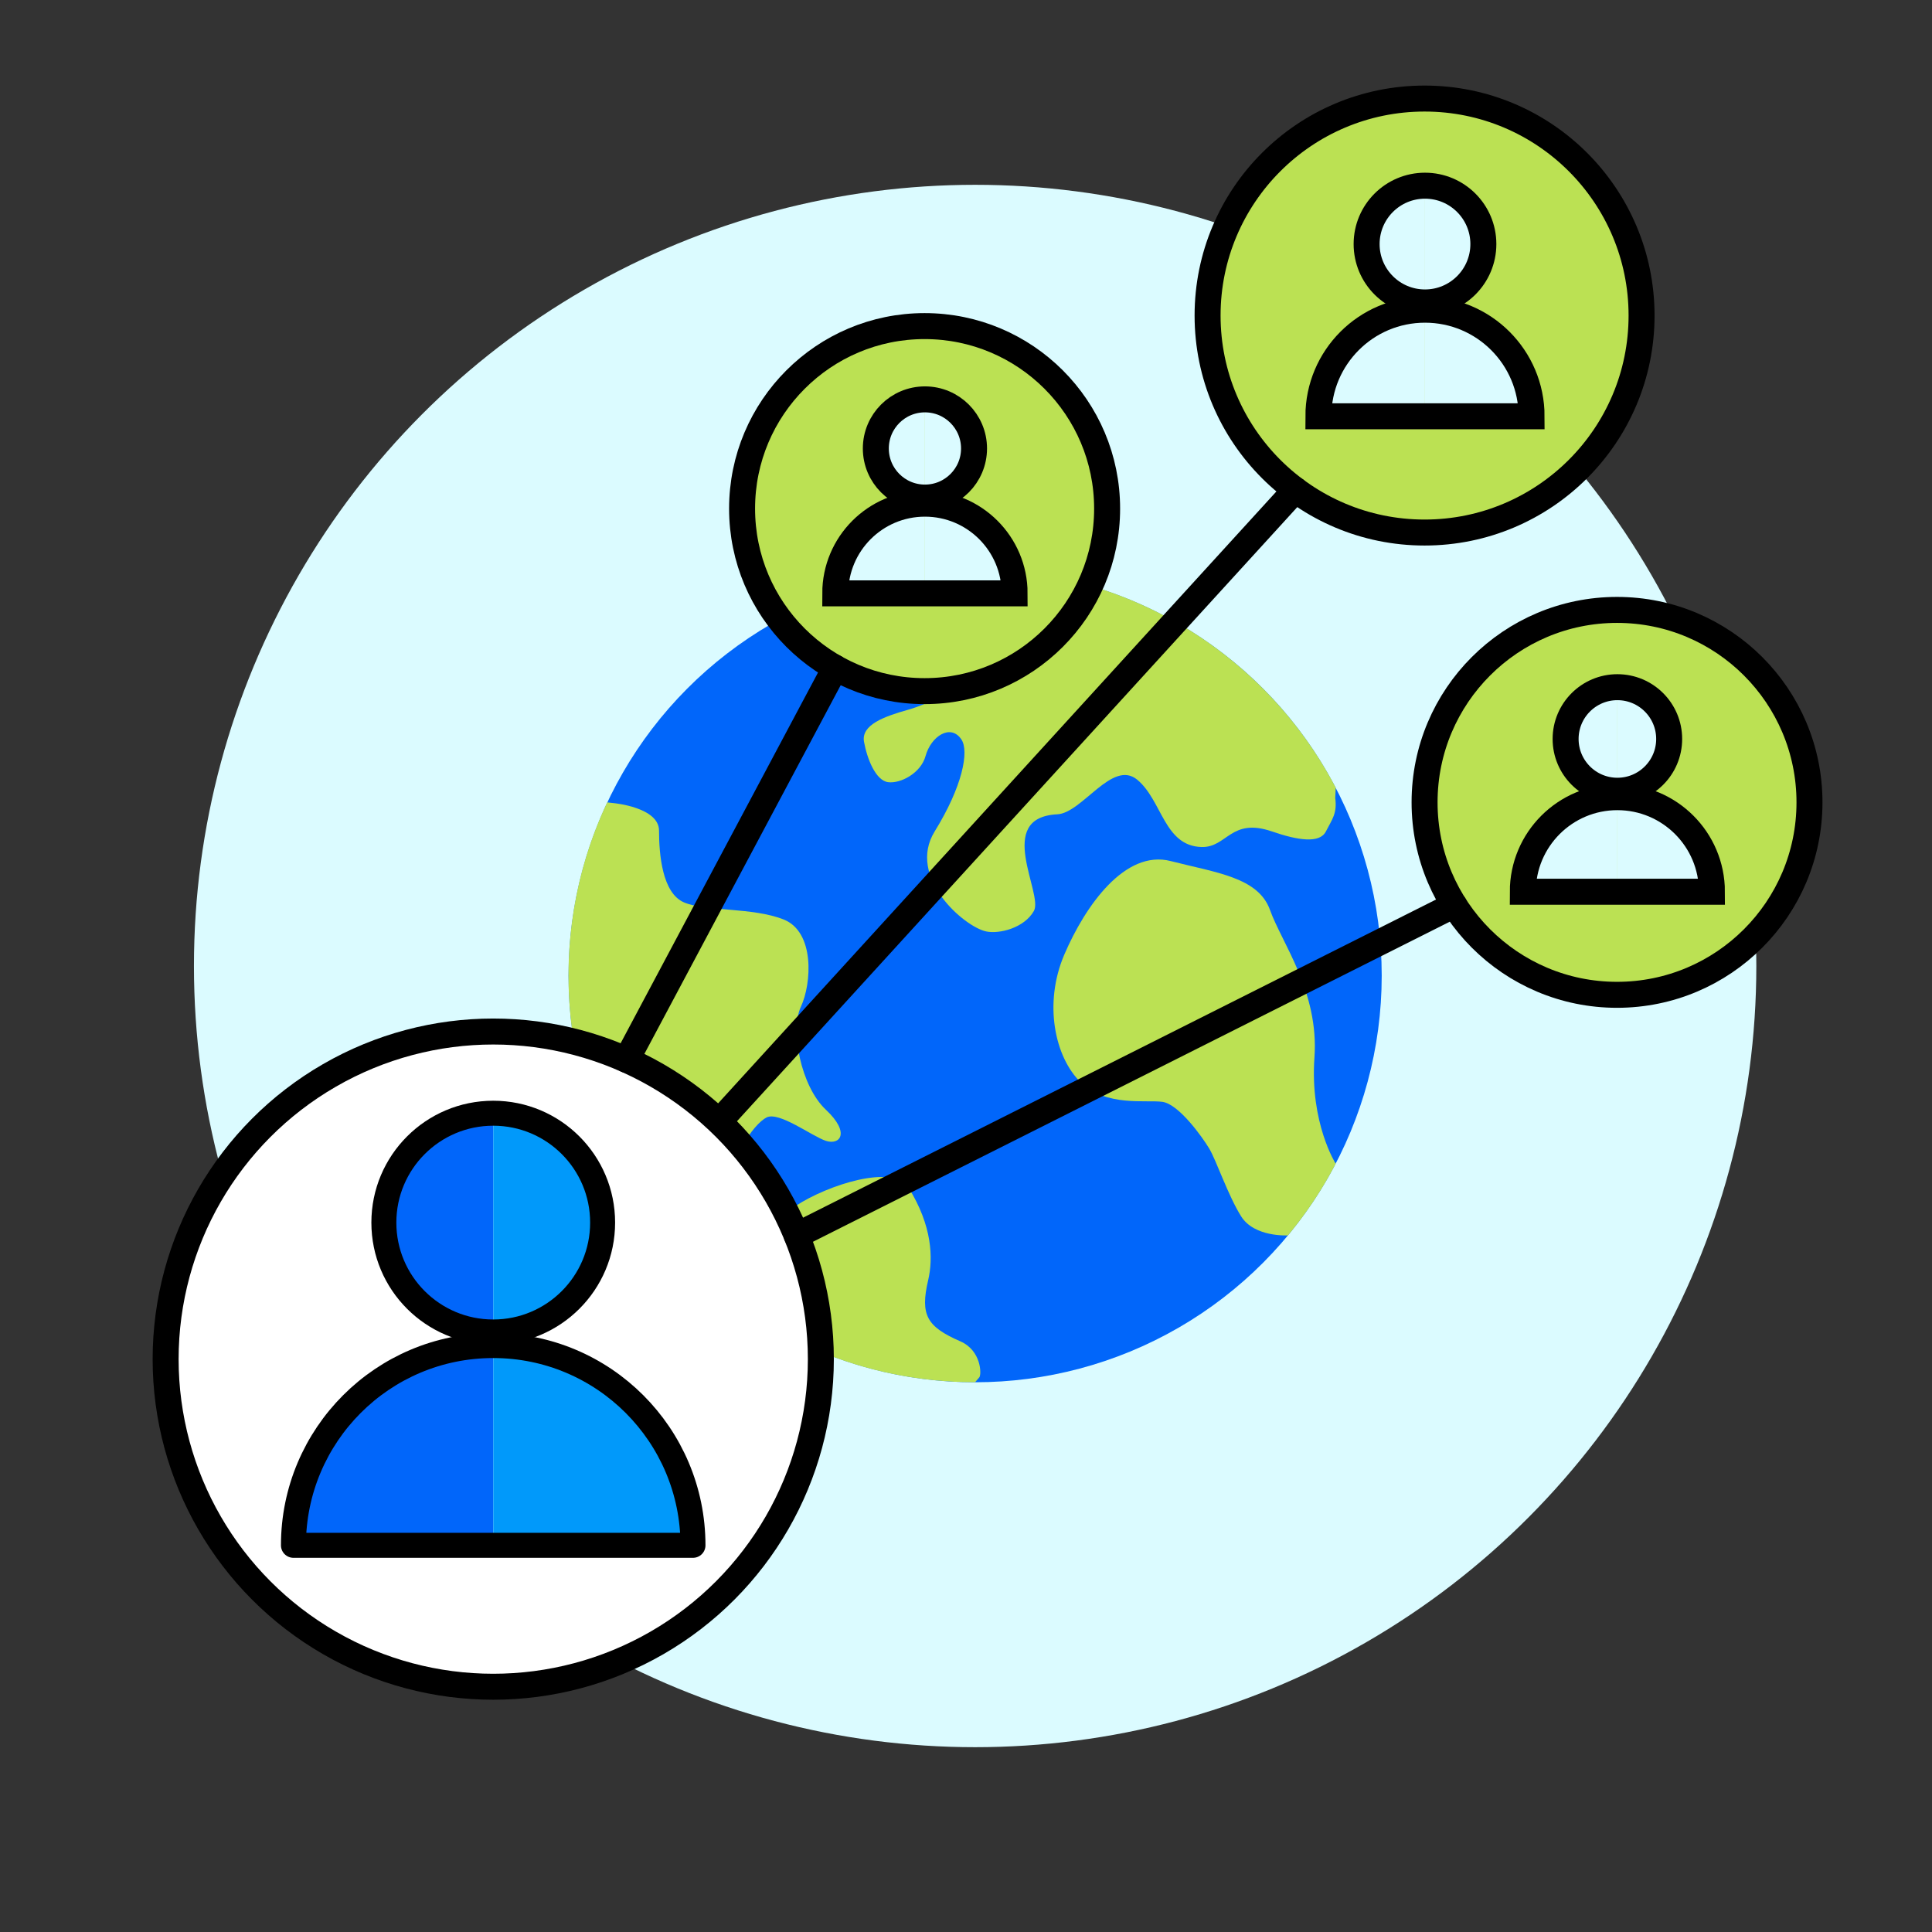
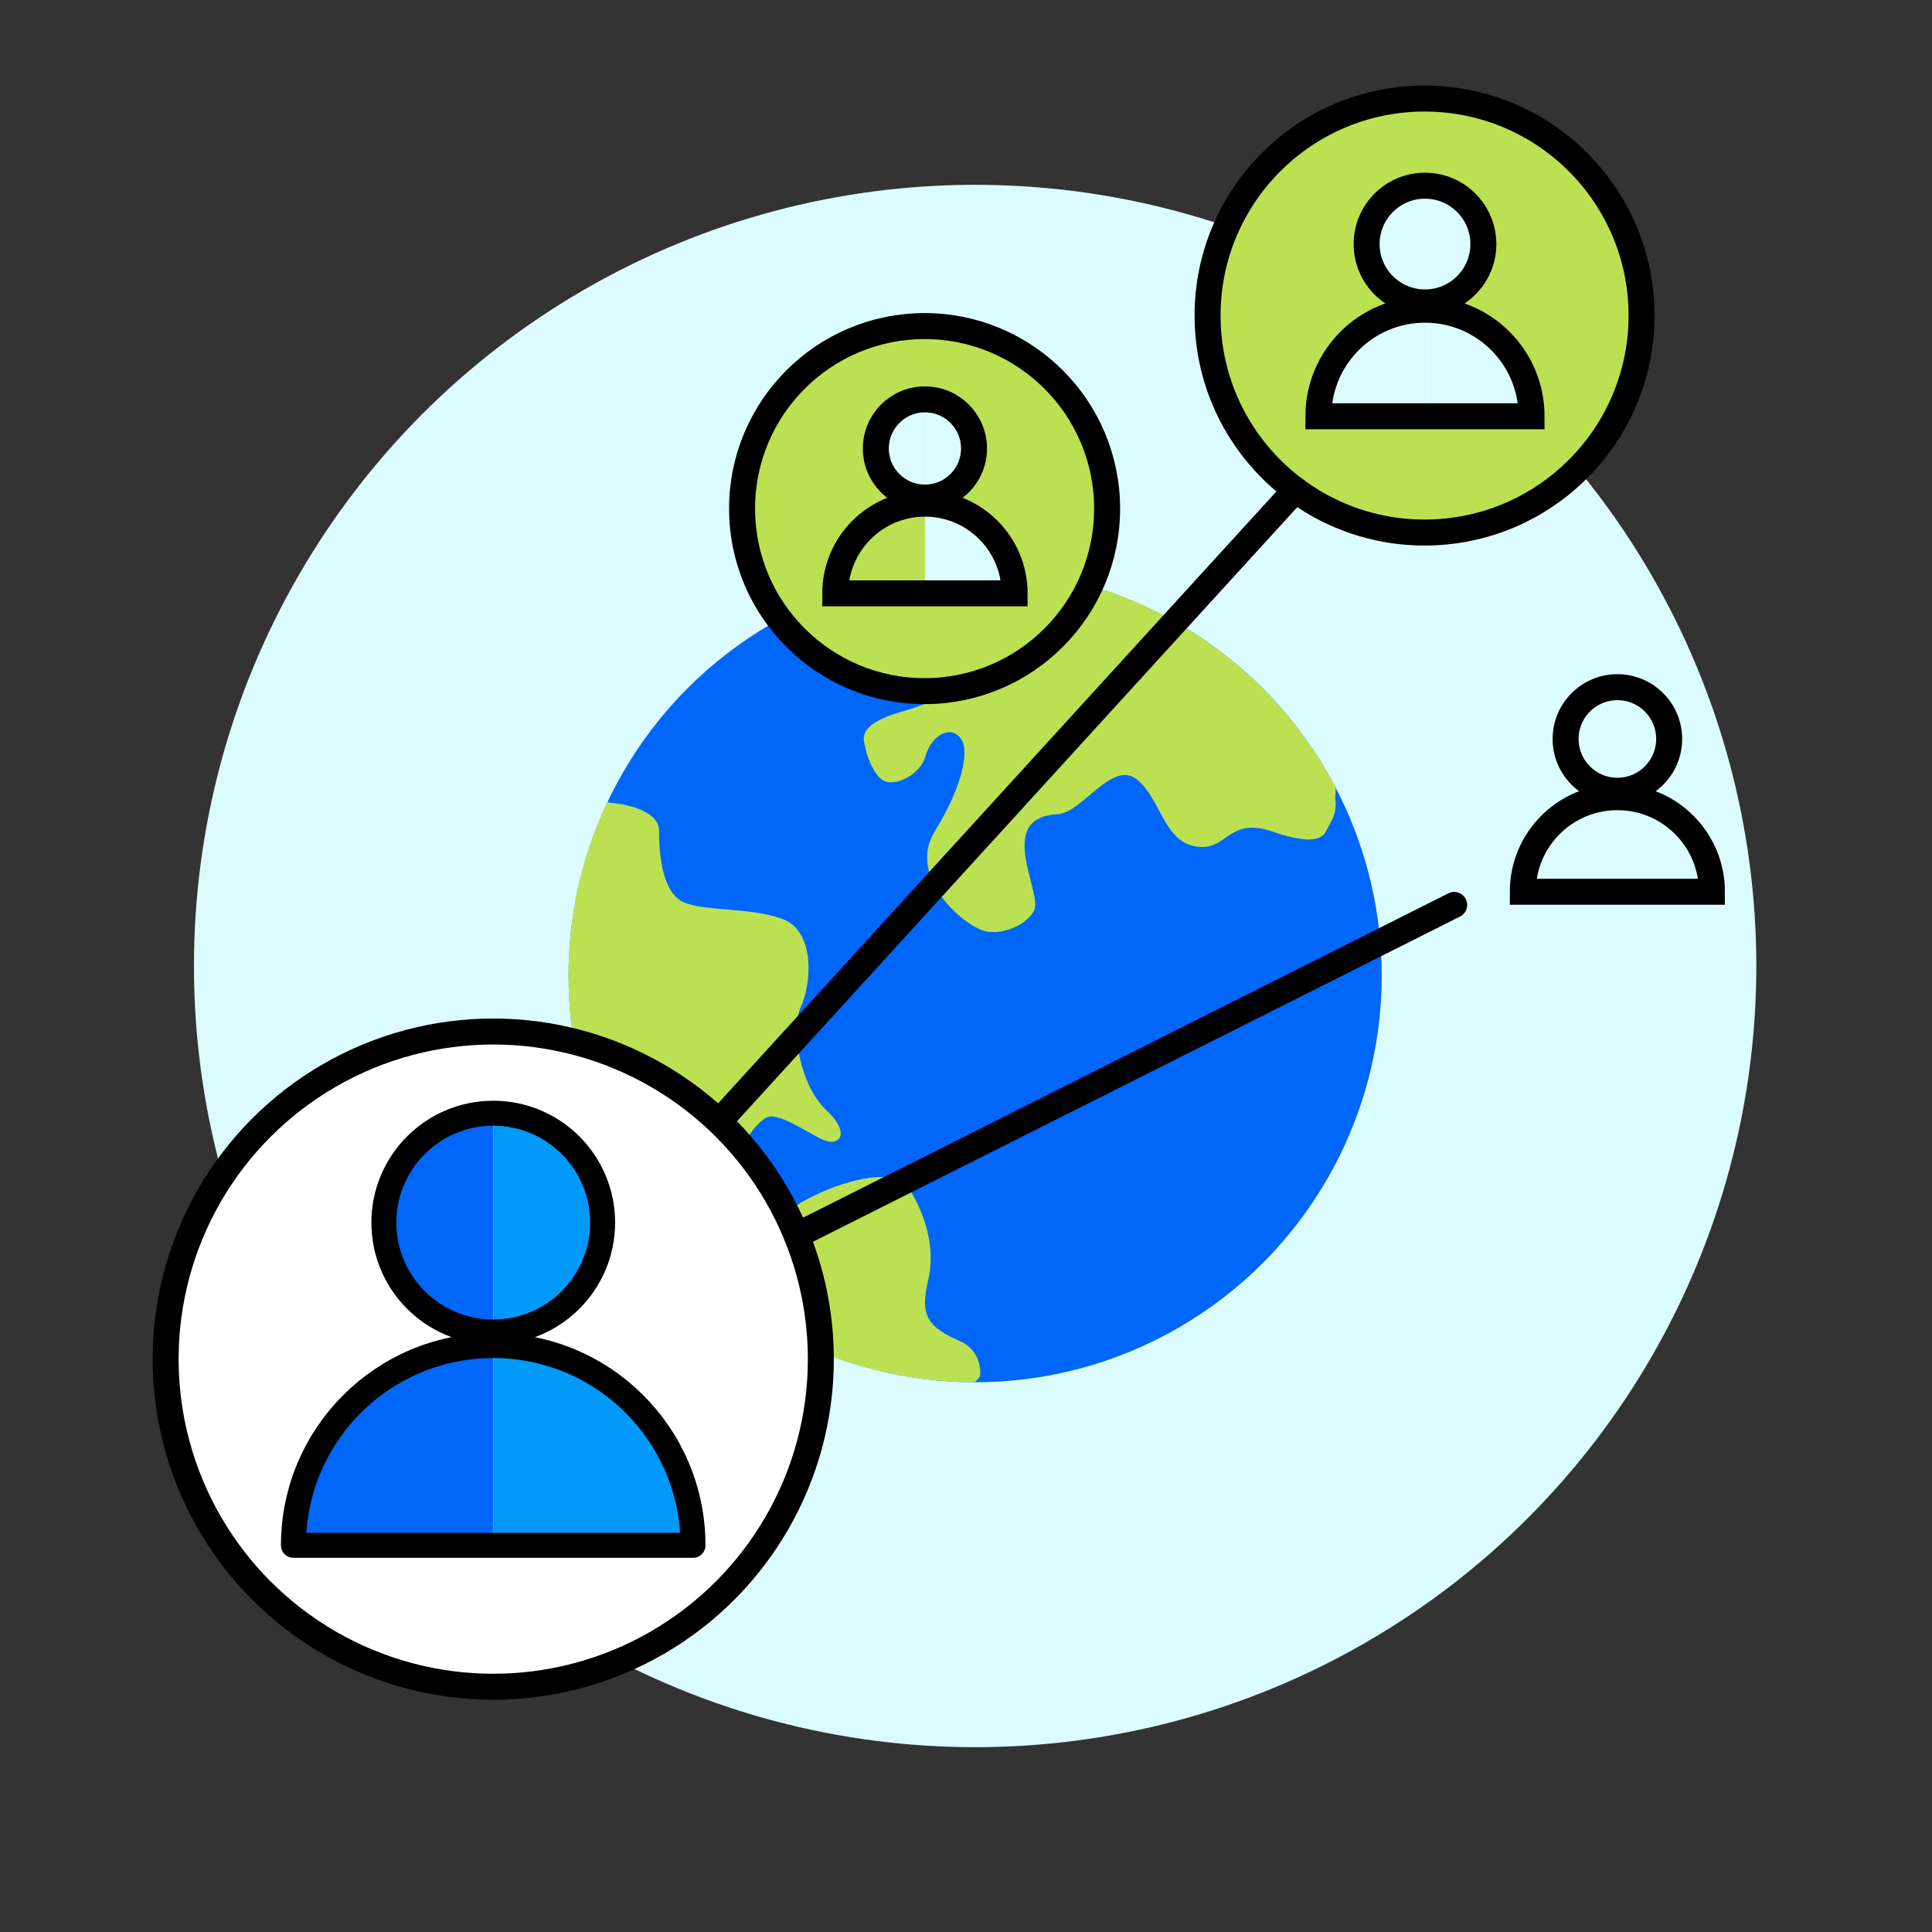
<svg xmlns="http://www.w3.org/2000/svg" id="Layer_1" x="0px" y="0px" viewBox="0 0 700 700" style="enable-background:new 0 0 700 700;" xml:space="preserve">
  <rect x="0" y="0" width="700" height="700" fill="#333333" stroke="none" />
  <style type="text/css">	.st0{fill:#DBFBFF;}	.st1{fill:#0199FA;}	.st2{fill:#0166FA;}	.st3{fill:none;stroke:#BBE153;stroke-width:9.413;stroke-linecap:round;stroke-linejoin:round;stroke-dasharray:21.72,32.579;}	.st4{fill:#BBE153;}	.st5{fill:#DEF297;}	.st6{fill:none;stroke:#000000;stroke-width:9.413;stroke-miterlimit:10;}	.st7{fill:#FFFFFF;stroke:#000000;stroke-width:9.413;stroke-linecap:round;stroke-linejoin:round;stroke-miterlimit:10;}	.st8{fill:#0166FA;stroke:#000000;stroke-width:9.041;stroke-linecap:round;stroke-miterlimit:10;}	.st9{fill:#0166FA;stroke:#000000;stroke-width:9.413;stroke-linecap:round;stroke-miterlimit:10;}	.st10{fill:none;stroke:#000000;stroke-width:9.413;stroke-linecap:round;stroke-miterlimit:10;}	.st11{opacity:0.62;fill:#0166FA;}	.st12{fill:none;stroke:#000000;stroke-width:14.114;stroke-linecap:round;stroke-linejoin:round;stroke-miterlimit:10;}	.st13{fill:#FFFFFF;stroke:#000000;stroke-width:9.413;stroke-miterlimit:10;}	.st14{fill:none;stroke:#0166FA;stroke-width:10;stroke-miterlimit:10;}	.st15{fill:#BBE153;stroke:#000000;stroke-width:9.413;stroke-miterlimit:10;}	.st16{fill:#DBFBFF;stroke:#000000;stroke-width:9.413;stroke-miterlimit:10;}	.st17{fill:#DBFBFF;stroke:#000000;stroke-width:9.049;stroke-miterlimit:10;}	.st18{fill:#FFFFFF;stroke:#000000;stroke-width:9.049;stroke-miterlimit:10;}	.st19{fill:#0166FA;stroke:#000000;stroke-width:9.505;stroke-miterlimit:10;}	.st20{fill:#FFFFFF;}	.st21{fill:#0166FA;stroke:#000000;stroke-width:11.565;stroke-miterlimit:10;}	.st22{fill:#DEF297;stroke:#000000;stroke-width:9.413;stroke-linecap:round;stroke-miterlimit:10;}	.st23{fill:#BBE153;stroke:#000000;stroke-width:9.413;stroke-linecap:round;stroke-miterlimit:10;}	.st24{fill:none;stroke:#BBE153;stroke-width:9.413;stroke-linecap:round;stroke-miterlimit:10;}	.st25{fill:#FFFFFF;stroke:#000000;stroke-width:9.413;stroke-linecap:round;stroke-miterlimit:10;}	.st26{fill:none;stroke:#BBE153;stroke-width:9.413;stroke-linecap:round;stroke-linejoin:round;stroke-miterlimit:10;}	.st27{fill:none;stroke:#0166FA;stroke-width:9.05;stroke-miterlimit:10;}	.st28{fill:#DBFBFF;stroke:#000000;stroke-width:9.413;stroke-linecap:round;stroke-linejoin:round;stroke-miterlimit:10;}	.st29{fill:#DBFBFF;stroke:#000000;stroke-width:8.917;stroke-miterlimit:10;}	.st30{fill:#BBE153;stroke:#000000;stroke-width:9.049;stroke-miterlimit:10;}	.st31{fill:#DBFBFF;stroke:#000000;stroke-width:9.049;stroke-linecap:round;stroke-linejoin:round;stroke-miterlimit:10;}	.st32{fill:none;stroke:#000000;stroke-width:9.049;stroke-linecap:round;stroke-linejoin:round;stroke-miterlimit:10;}	.st33{fill:#0166FA;stroke:#000000;stroke-width:9.049;stroke-linecap:round;stroke-miterlimit:10;}	.st34{fill:none;stroke:#000000;stroke-width:9.412;stroke-miterlimit:10;}	.st35{fill:none;stroke:#000000;stroke-width:9.413;stroke-linecap:round;stroke-linejoin:round;stroke-miterlimit:10;}	.st36{fill:none;stroke:#000000;stroke-width:10.425;stroke-linecap:round;stroke-linejoin:round;stroke-miterlimit:10;}	.st37{fill:#FFFFFF;stroke:#000000;stroke-width:10.425;stroke-linecap:round;stroke-linejoin:round;stroke-miterlimit:10;}	.st38{fill:#FFFFFF;stroke:#000000;stroke-width:8.316;stroke-miterlimit:10;}	.st39{fill:#DEF297;stroke:#000000;stroke-width:9.049;stroke-linecap:round;stroke-linejoin:round;stroke-miterlimit:10;}	.st40{fill:#BBE153;stroke:#000000;stroke-width:9.413;stroke-linecap:round;stroke-linejoin:round;stroke-miterlimit:10;}	.st41{fill:#BBE153;stroke:#000000;stroke-width:9.049;stroke-linecap:round;stroke-linejoin:round;stroke-miterlimit:10;}</style>
  <g>
    <circle class="st0" cx="353.31" cy="350" r="283.04" />
    <circle class="st2" cx="353.31" cy="353.51" r="147.31" />
-     <path class="st4" d="M483.95,421.63c0,0-9.39-14.78-7.7-38.5c1.69-23.72-11.86-41.51-16.09-53.39  c-4.24-11.89-19.48-13.52-35.99-17.76c-16.51-4.24-30.92,16.09-38.55,33.88c-7.62,17.79-3.39,37.27,5.93,46.28  s23.72,6.24,29.65,7.09c5.93,0.85,14.4,12.71,16.94,16.94s6.78,16.94,11.56,24.56c4.79,7.62,16.96,6.88,16.96,6.88l1.48-1.8  c5.15-6.4,9.78-13.24,13.81-20.45L483.95,421.63z" />
    <path class="st4" d="M354.83,499.02c0.85-1.04,0.73-9.7-6.86-13.02c-12.05-5.27-14.68-9.41-11.67-22.21  c1.83-7.78,1.53-19.66-7.15-33.51c-5.44-8.67-29.24-0.99-40.81,6.62c-6.9,4.55-19.05,11.45-22.07-0.97  c-3.68-15.18,6.96-28.8,11.48-31.06s16.38,6.78,21.46,8.47c5.08,1.69,9.04-2.82,0-11.29s-12.99-28.8-9.04-37.27  c3.95-8.47,5.08-27.11-6.21-31.62s-28.24-2.82-36.14-6.21c-7.91-3.39-9.04-17.51-9.04-25.98s-16.38-9.98-16.38-9.98l-2.41-0.27  c-3.21,6.8-5.92,13.89-8.07,21.22c-3.87,13.18-5.95,27.14-5.95,41.57c0,81.36,65.95,147.31,147.31,147.31L354.83,499.02z" />
    <g>
      <circle class="st15" cx="516.15" cy="114.33" r="78.62" />
      <g>
        <path class="st0" d="M516.3,109.58c-11.68,0-21.15-9.47-21.15-21.15c0-11.68,9.47-21.15,21.15-21.15V109.58z" />
        <path class="st0" d="M516.3,67.28c11.68,0,21.15,9.47,21.15,21.15c0,11.68-9.47,21.15-21.15,21.15V67.28z" />
        <path class="st0" d="M477.67,150.83c0-21.33,17.29-38.62,38.62-38.62v38.62H477.67z" />
        <path class="st0" d="M516.3,112.2c21.33,0,38.62,17.29,38.62,38.62H516.3V112.2z" />
        <path class="st6" d="M554.92,150.83c0-21.33-17.29-38.62-38.62-38.62s-38.62,17.29-38.62,38.62H554.92z" />
        <circle class="st6" cx="516.3" cy="88.43" r="21.15" />
      </g>
    </g>
    <path class="st4" d="M483.96,285.38c-19.56-37.43-54.74-65.41-96.89-75.3c0,0-2.36,4.53-4.28,5.99  c-5.08,3.86-12.42,3.48-12.42,3.48s-12.14,0.66-17.07,19.58c0,0-5.53,12.71-24.44,18.07c-8.31,2.36-16.94,5.36-15.81,11.58  c1.13,6.21,4.24,14.05,8.75,14.62s11.86-3.29,13.55-9.5c1.94-7.1,9.07-11.84,12.99-5.97c2.82,4.24,0.47,16.87-9.7,33.33  c-10.16,16.46,10.64,34.52,18.67,36.22c4.72,1,13.78-1.22,17.29-7.43c3.51-6.21-14.4-33.88,8.47-35.01  c9.06-0.45,19.95-20.04,28.99-12.52s9.69,23.96,23.25,24.37c9.32,0.28,10.57-10.8,25.58-5.63c9.36,3.22,17.24,4.44,19.5,0  s4.14-6.51,3.39-12.15L483.96,285.38z" />
    <g>
      <circle class="st15" cx="335" cy="184.28" r="66.13" />
      <g>
        <path class="st0" d="M335.12,180.28c-9.83,0-17.79-7.97-17.79-17.79c0-9.83,7.97-17.79,17.79-17.79V180.28z" />
        <path class="st0" d="M335.12,144.7c9.83,0,17.79,7.97,17.79,17.79c0,9.83-7.97,17.79-17.79,17.79V144.7z" />
-         <path class="st0" d="M302.63,214.98c0-17.94,14.55-32.49,32.49-32.49v32.49H302.63z" />
        <path class="st0" d="M335.12,182.49c17.94,0,32.49,14.55,32.49,32.49h-32.49V182.49z" />
        <path class="st34" d="M367.61,214.98c0-17.94-14.55-32.49-32.49-32.49c-17.94,0-32.49,14.55-32.49,32.49H367.61z" />
        <circle class="st34" cx="335.12" cy="162.49" r="17.79" />
      </g>
    </g>
    <g>
-       <circle class="st15" cx="585.88" cy="290.71" r="69.73" />
      <path class="st0" d="M586.01,286.5c-10.36,0-18.76-8.4-18.76-18.76c0-10.36,8.4-18.76,18.76-18.76V286.5z" />
-       <path class="st0" d="M586.01,248.98c10.36,0,18.76,8.4,18.76,18.76c0,10.36-8.4,18.76-18.76,18.76V248.98z" />
      <path class="st0" d="M551.75,323.09c0-18.92,15.34-34.26,34.26-34.26v34.26H551.75z" />
      <path class="st0" d="M586.01,288.83c18.92,0,34.26,15.34,34.26,34.26h-34.26V288.83z" />
      <path class="st6" d="M620.26,323.09c0-18.92-15.34-34.26-34.26-34.26c-18.92,0-34.26,15.34-34.26,34.26H620.26z" />
      <circle class="st6" cx="586.01" cy="267.74" r="18.76" />
    </g>
    <circle class="st13" cx="178.71" cy="492.44" r="118.7" />
    <g>
      <path class="st2" d="M178.71,482.61c-21.89,0-39.64-17.74-39.64-39.63c0-21.89,17.75-39.63,39.64-39.63V482.61z" />
      <path class="st1" d="M178.71,403.34c21.89,0,39.64,17.74,39.64,39.63c0,21.89-17.75,39.63-39.64,39.63V403.34z" />
      <path class="st2" d="M106.33,559.9c0-39.97,32.4-72.38,72.38-72.38v72.38H106.33z" />
      <path class="st1" d="M178.71,487.53c39.97,0,72.38,32.4,72.38,72.38h-72.38V487.53z" />
      <path class="st32" d="M251.08,559.9c0-39.97-32.4-72.38-72.38-72.38s-72.38,32.4-72.38,72.38H251.08z" />
      <circle class="st32" cx="178.71" cy="442.97" r="39.63" />
    </g>
-     <line class="st35" x1="302.63" y1="241.95" x2="227" y2="383.99" />
    <line class="st35" x1="469.35" y1="177.5" x2="263.3" y2="403.34" />
    <line class="st35" x1="288.64" y1="447.62" x2="526.87" y2="327.88" />
  </g>
</svg>